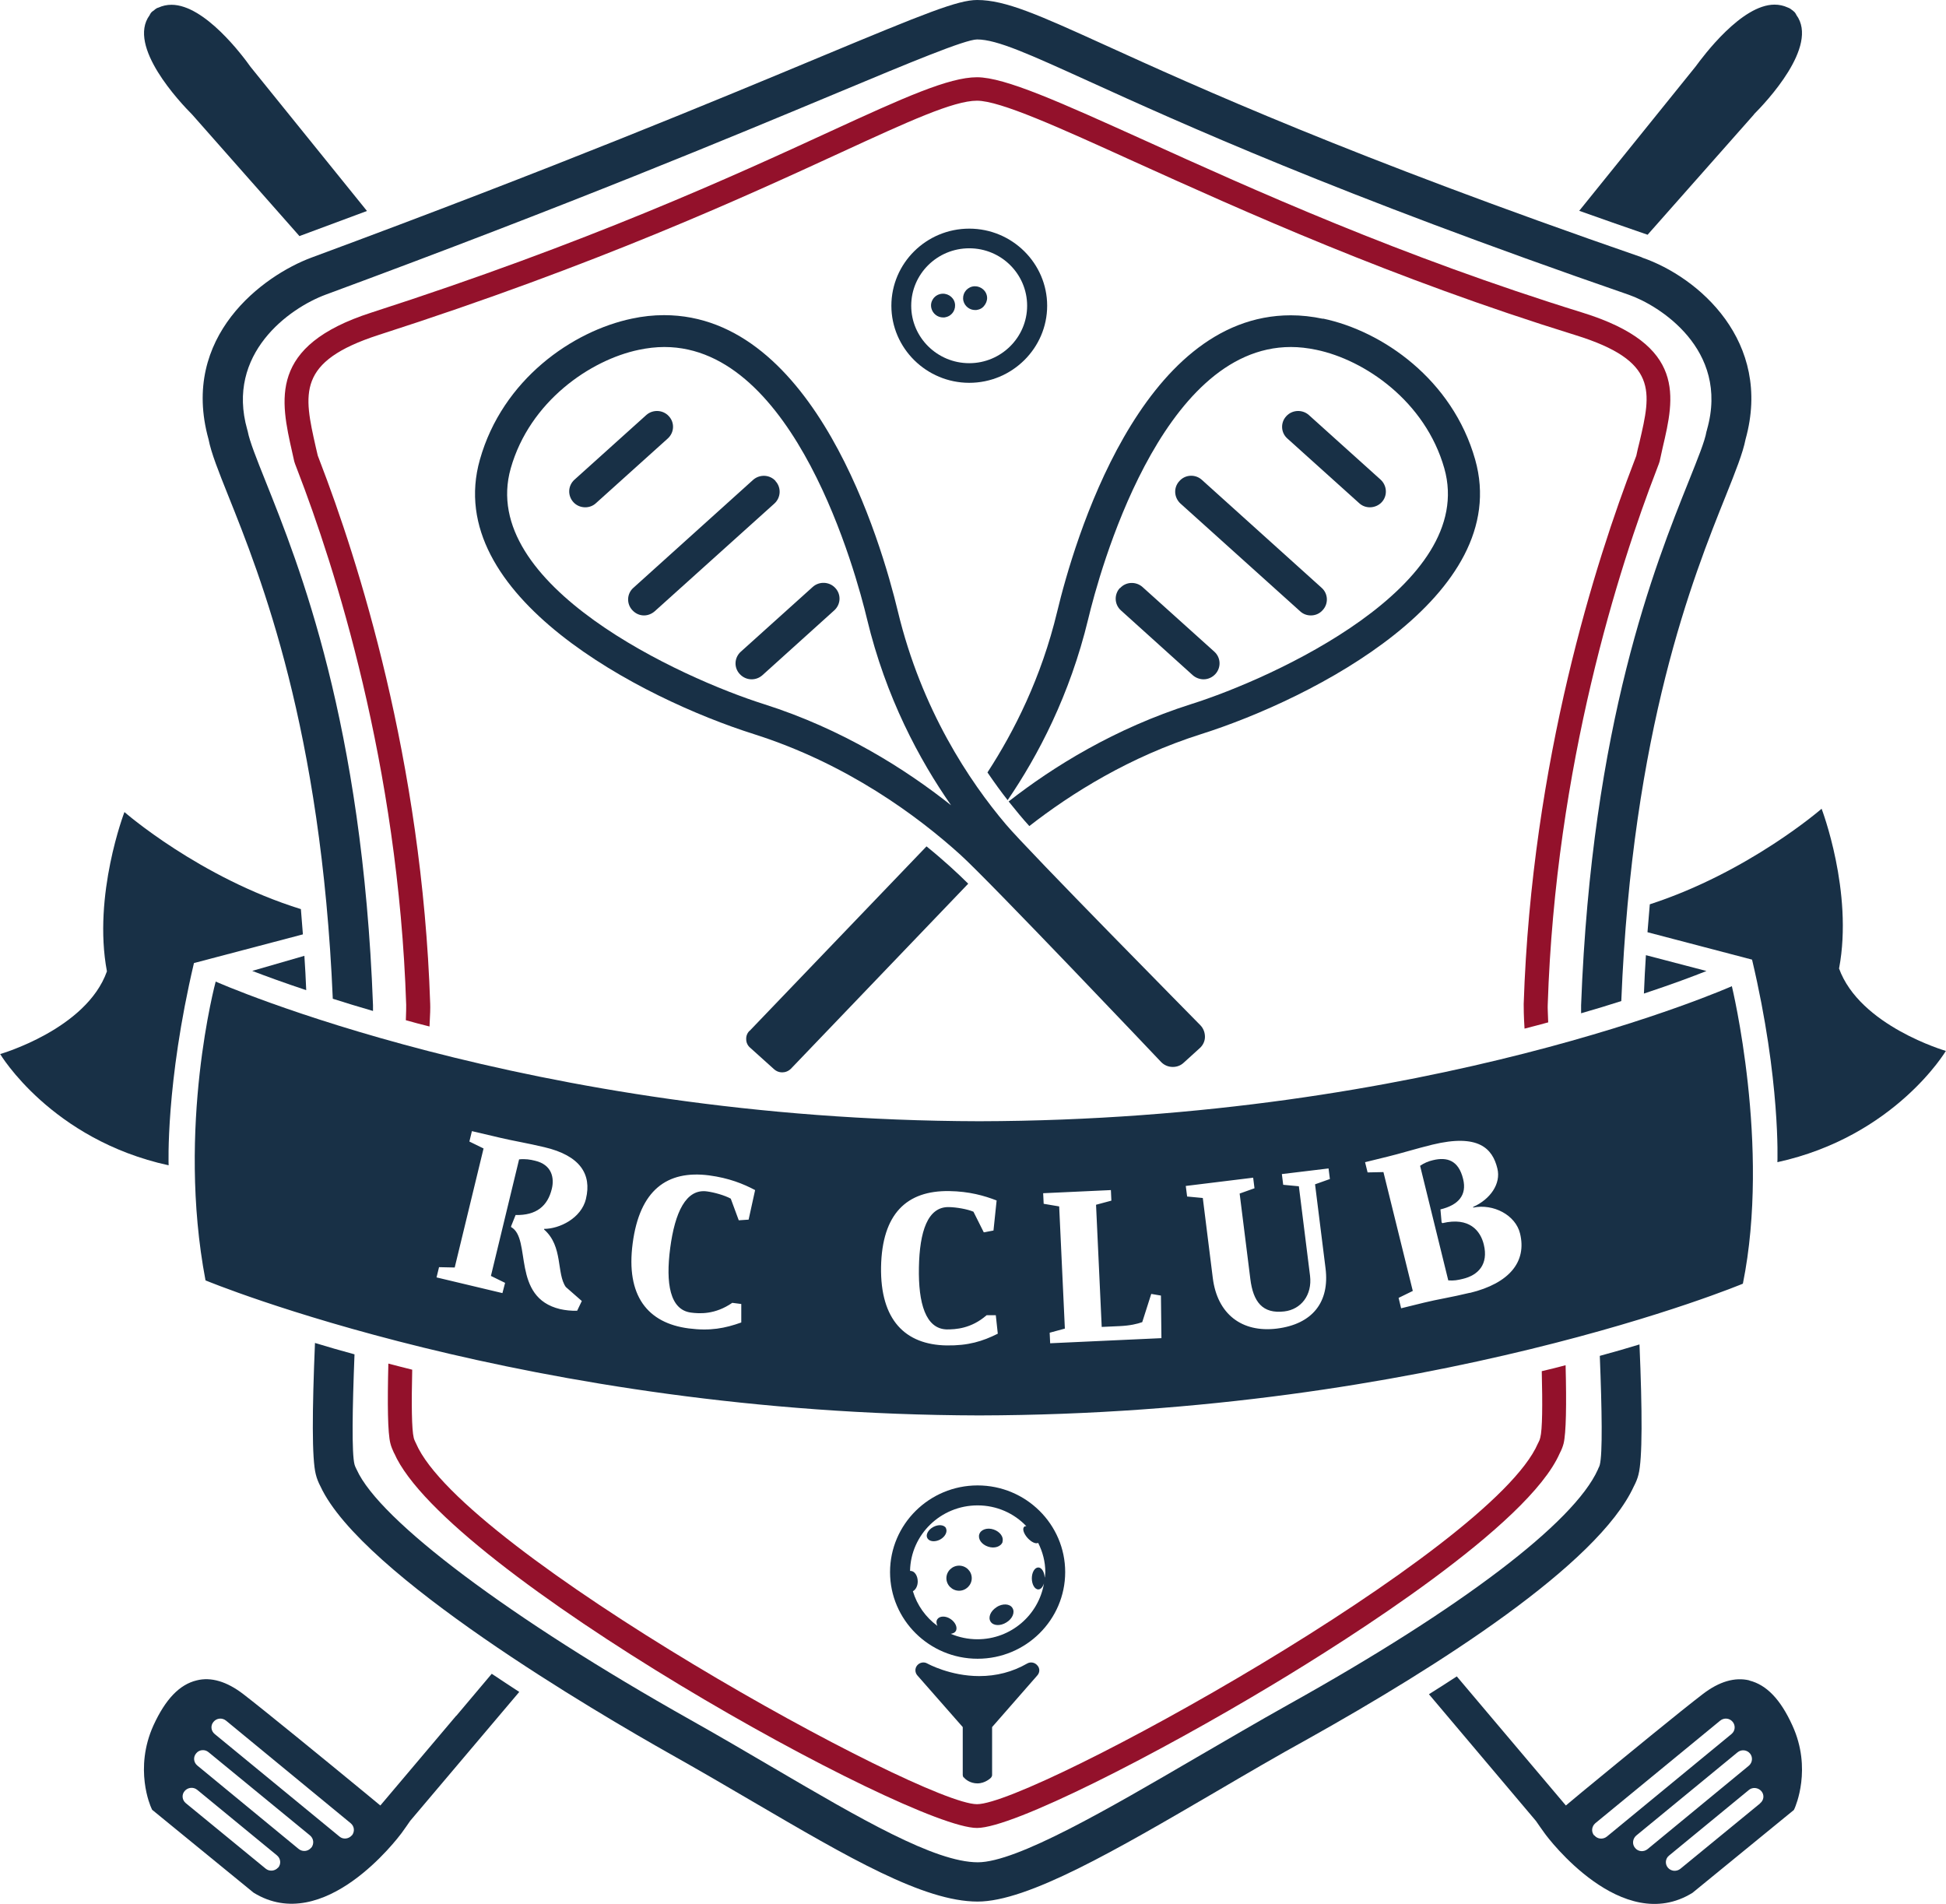
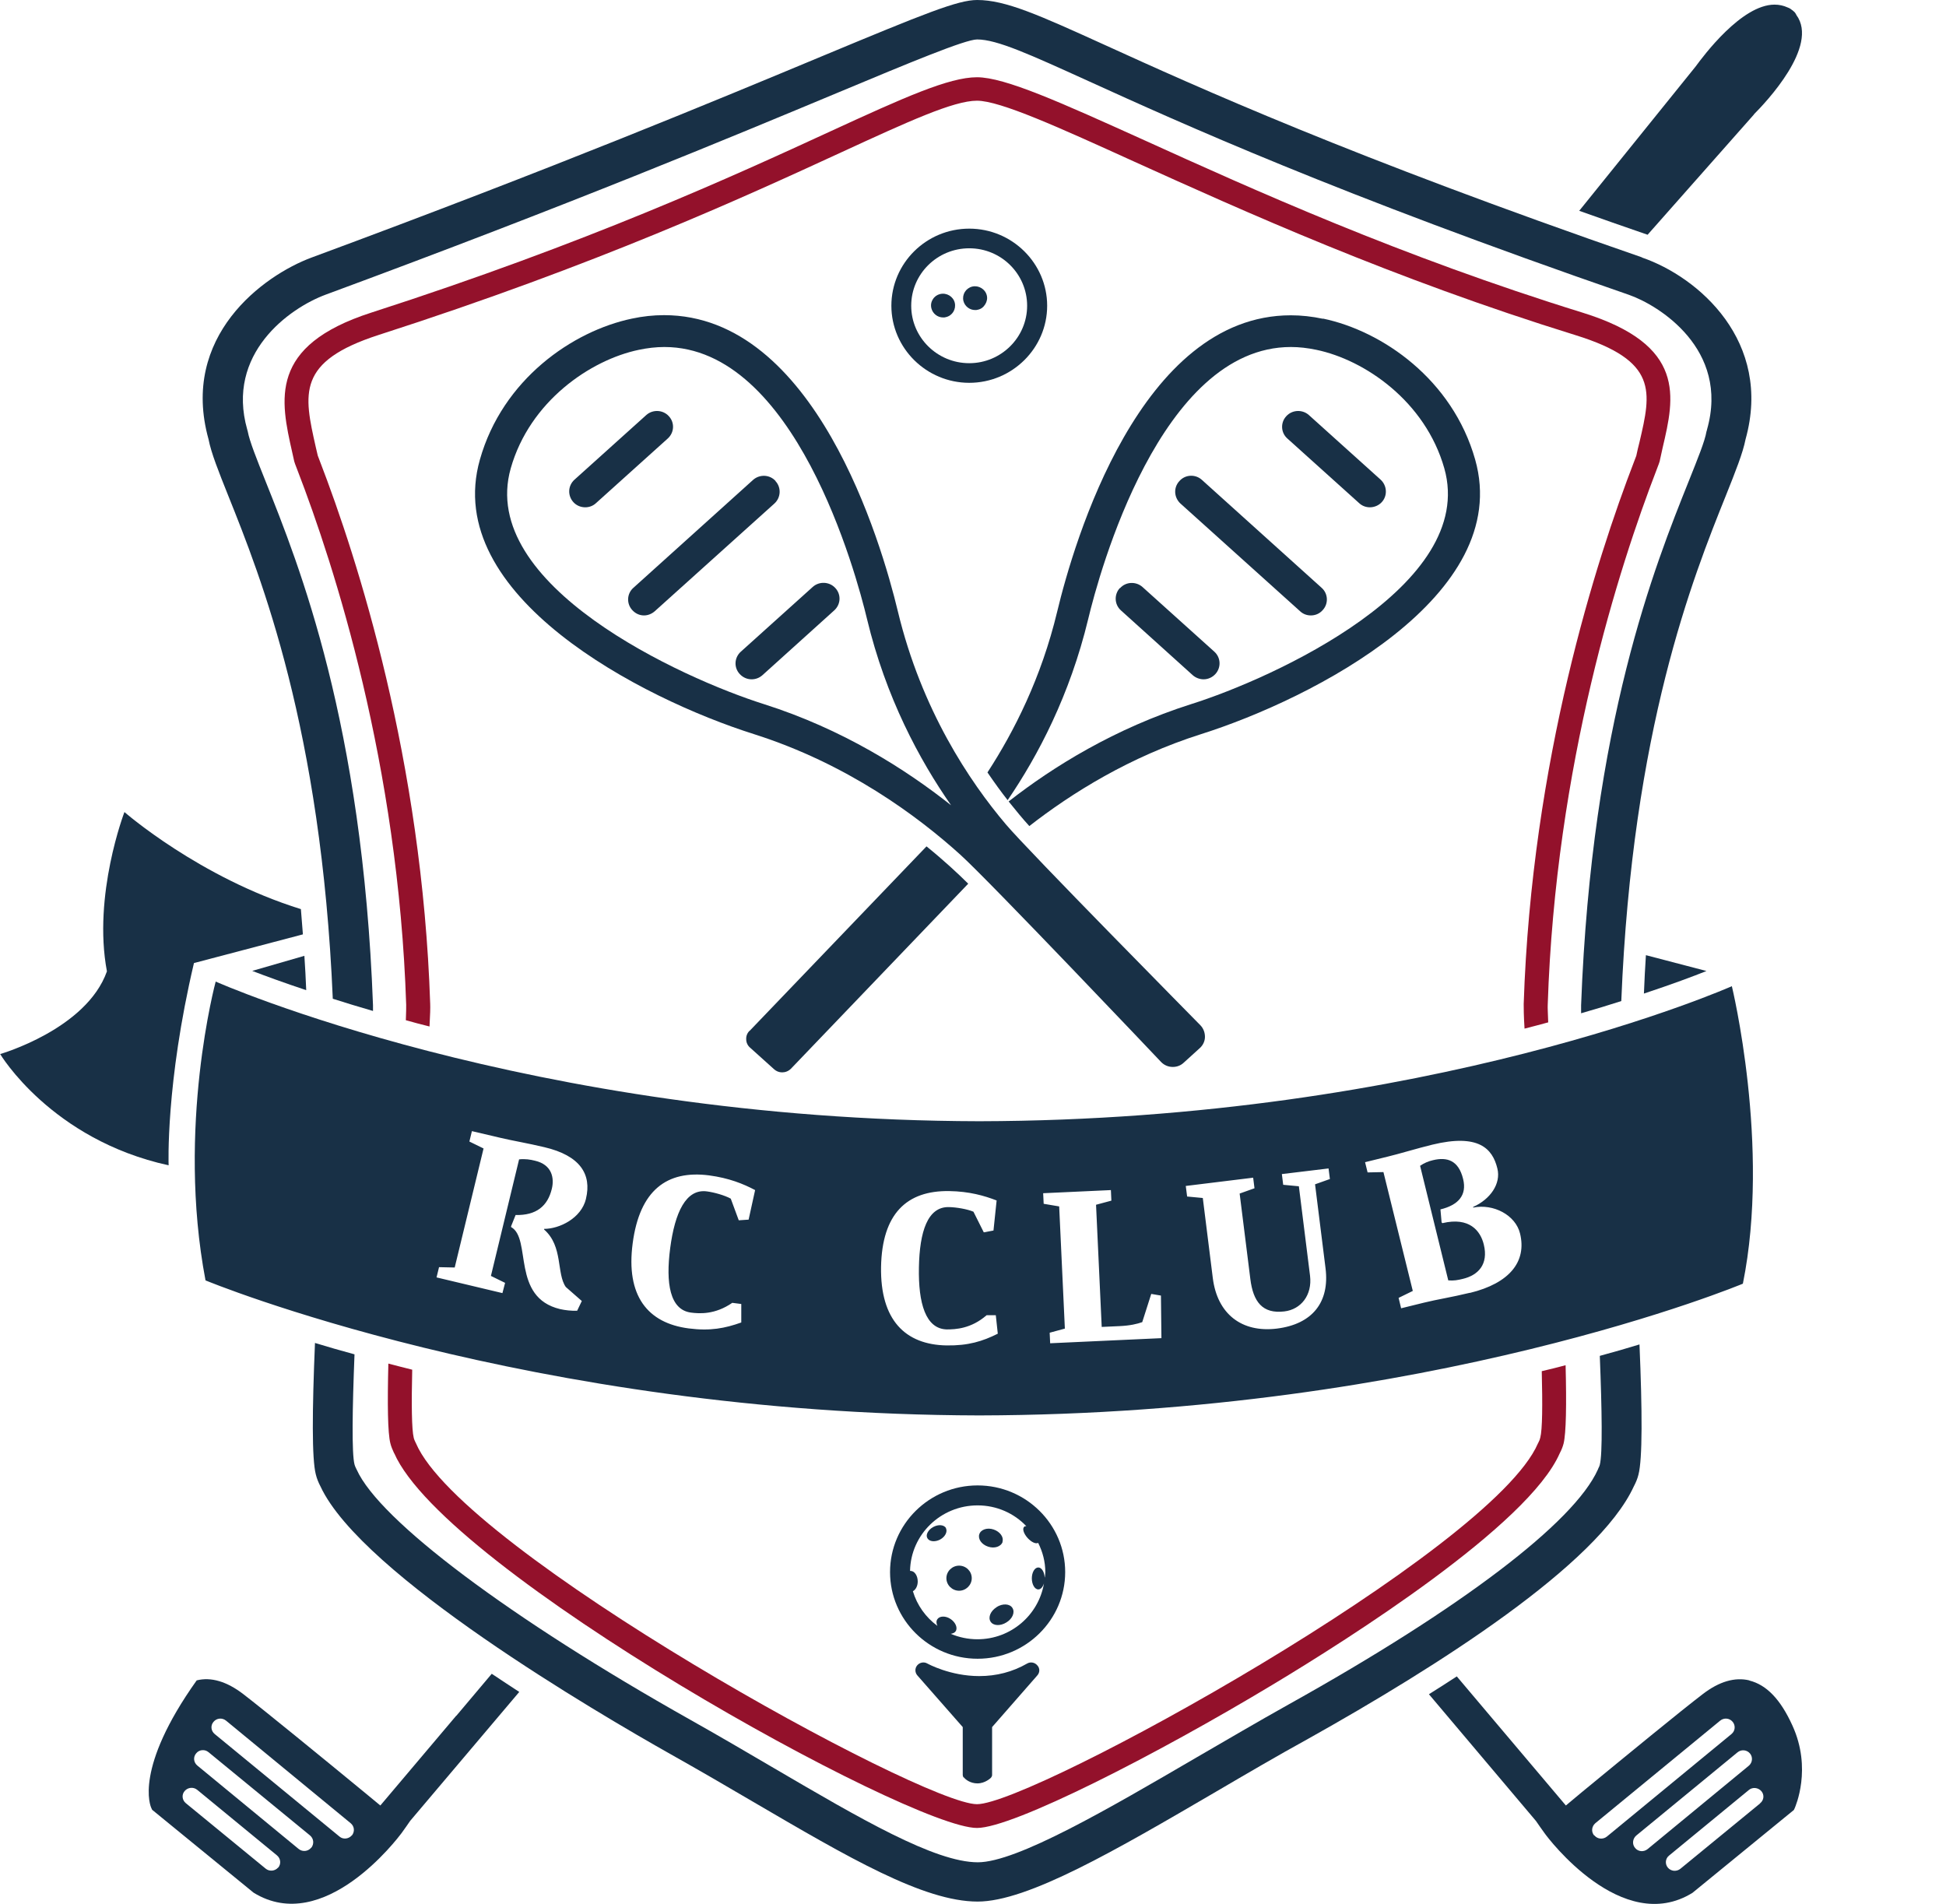
<svg xmlns="http://www.w3.org/2000/svg" width="92" height="90" viewBox="0 0 92 90" fill="none">
  <g clip-path="url(#clip0_2426_3236)">
-     <path d="M21.569 81.111L17.981 85.356L17.216 84.724C15.158 83.031 12.492 80.853 11.499 80.088C10.726 79.495 9.977 79.269 9.299 79.441C8.487 79.636 7.824 80.33 7.257 81.564C6.326 83.616 7.115 85.395 7.154 85.474L7.193 85.559L11.988 89.477C15.323 91.537 18.825 86.871 18.974 86.675L19.203 86.355L19.392 86.082L24.549 79.987C24.116 79.706 23.682 79.417 23.248 79.129L21.577 81.111H21.569ZM13.147 88.291C12.997 88.463 12.729 88.486 12.556 88.338L8.786 85.247C8.605 85.099 8.581 84.841 8.731 84.67C8.881 84.498 9.141 84.467 9.323 84.615L13.092 87.713C13.273 87.862 13.297 88.119 13.155 88.291H13.147ZM14.708 87.354C14.559 87.534 14.298 87.557 14.117 87.409L9.33 83.468C9.149 83.32 9.125 83.062 9.275 82.89C9.417 82.711 9.685 82.687 9.859 82.836L14.653 86.769C14.835 86.917 14.858 87.175 14.716 87.354H14.708ZM16.632 86.769C16.483 86.941 16.222 86.972 16.049 86.824L10.15 81.977C9.969 81.829 9.946 81.571 10.095 81.4C10.245 81.22 10.505 81.197 10.687 81.345L16.577 86.192C16.759 86.34 16.782 86.597 16.632 86.777V86.769Z" fill="#183046" />
+     <path d="M21.569 81.111L17.981 85.356L17.216 84.724C15.158 83.031 12.492 80.853 11.499 80.088C10.726 79.495 9.977 79.269 9.299 79.441C6.326 83.616 7.115 85.395 7.154 85.474L7.193 85.559L11.988 89.477C15.323 91.537 18.825 86.871 18.974 86.675L19.203 86.355L19.392 86.082L24.549 79.987C24.116 79.706 23.682 79.417 23.248 79.129L21.577 81.111H21.569ZM13.147 88.291C12.997 88.463 12.729 88.486 12.556 88.338L8.786 85.247C8.605 85.099 8.581 84.841 8.731 84.67C8.881 84.498 9.141 84.467 9.323 84.615L13.092 87.713C13.273 87.862 13.297 88.119 13.155 88.291H13.147ZM14.708 87.354C14.559 87.534 14.298 87.557 14.117 87.409L9.33 83.468C9.149 83.32 9.125 83.062 9.275 82.89C9.417 82.711 9.685 82.687 9.859 82.836L14.653 86.769C14.835 86.917 14.858 87.175 14.716 87.354H14.708ZM16.632 86.769C16.483 86.941 16.222 86.972 16.049 86.824L10.15 81.977C9.969 81.829 9.946 81.571 10.095 81.4C10.245 81.22 10.505 81.197 10.687 81.345L16.577 86.192C16.759 86.34 16.782 86.597 16.632 86.777V86.769Z" fill="#183046" />
    <path d="M82.916 5.408C83.476 4.846 86.007 2.185 84.927 0.71C84.895 0.64 84.856 0.578 84.793 0.531C84.769 0.507 84.738 0.484 84.714 0.468C84.698 0.46 84.691 0.453 84.675 0.437C84.62 0.398 84.564 0.367 84.509 0.351C84.32 0.265 84.115 0.219 83.894 0.219C82.333 0.219 80.535 2.638 80.156 3.153L74.66 9.966C75.693 10.333 76.758 10.708 77.893 11.098L82.924 5.408H82.916Z" fill="#183046" />
    <path d="M45.823 10.809C43.789 10.809 42.141 12.448 42.141 14.454C42.141 16.459 43.797 18.098 45.823 18.098C47.85 18.098 49.506 16.459 49.506 14.454C49.506 12.448 47.85 10.809 45.823 10.809ZM45.823 17.17C44.309 17.17 43.079 15.952 43.079 14.454C43.079 12.955 44.309 11.738 45.823 11.738C47.337 11.738 48.559 12.955 48.559 14.454C48.559 15.952 47.329 17.17 45.823 17.17Z" fill="#183046" />
    <path d="M45.965 13.548C45.657 13.626 45.476 13.923 45.547 14.227C45.61 14.477 45.838 14.657 46.099 14.657C46.146 14.657 46.185 14.657 46.233 14.641C46.383 14.61 46.501 14.516 46.58 14.383C46.658 14.259 46.69 14.102 46.651 13.962C46.58 13.665 46.264 13.478 45.965 13.548Z" fill="#183046" />
    <path d="M44.444 13.9C44.295 13.939 44.176 14.024 44.097 14.157C44.019 14.282 43.995 14.43 44.034 14.579C44.097 14.828 44.326 15.008 44.586 15.008C44.634 15.008 44.673 15.008 44.72 14.992C45.028 14.922 45.209 14.618 45.138 14.313C45.067 14.017 44.752 13.829 44.452 13.9H44.444Z" fill="#183046" />
    <path d="M46.218 70.224C43.931 70.224 42.078 72.066 42.078 74.321C42.078 76.576 43.931 78.418 46.218 78.418C48.505 78.418 50.358 76.576 50.358 74.321C50.358 72.066 48.505 70.224 46.218 70.224ZM49.388 74.571C49.372 74.313 49.246 74.103 49.088 74.103C48.915 74.103 48.781 74.337 48.781 74.618C48.781 74.899 48.915 75.141 49.088 75.141C49.207 75.141 49.301 75.023 49.356 74.852C49.104 76.35 47.795 77.497 46.21 77.497C45.761 77.497 45.335 77.404 44.948 77.24C45.043 77.224 45.13 77.193 45.177 77.123C45.288 76.967 45.177 76.701 44.948 76.545C44.712 76.381 44.428 76.389 44.318 76.545C44.255 76.631 44.262 76.748 44.318 76.865C43.766 76.459 43.356 75.89 43.158 75.226C43.292 75.156 43.387 74.977 43.387 74.766C43.387 74.493 43.237 74.266 43.048 74.266C43.048 74.266 43.032 74.266 43.024 74.266C43.056 72.549 44.475 71.168 46.218 71.168C47.125 71.168 47.945 71.543 48.521 72.151C48.481 72.151 48.442 72.151 48.418 72.183C48.323 72.269 48.394 72.503 48.584 72.713C48.765 72.909 48.97 73.002 49.08 72.94C49.293 73.361 49.419 73.829 49.419 74.329C49.419 74.407 49.404 74.493 49.396 74.571H49.388Z" fill="#183046" />
    <path d="M44.727 72.245C44.633 72.081 44.364 72.058 44.12 72.19C43.876 72.323 43.749 72.565 43.844 72.721C43.939 72.885 44.207 72.908 44.443 72.784C44.688 72.651 44.806 72.409 44.719 72.245H44.727Z" fill="#183046" />
    <path d="M45.342 74.017C45.018 74.017 44.742 74.282 44.742 74.61C44.742 74.938 45.018 75.203 45.342 75.203C45.665 75.203 45.941 74.938 45.941 74.61C45.941 74.282 45.673 74.017 45.342 74.017Z" fill="#183046" />
    <path d="M47.393 72.885C47.464 72.666 47.274 72.409 46.975 72.308C46.675 72.206 46.368 72.308 46.297 72.534C46.226 72.76 46.407 73.018 46.715 73.119C47.014 73.221 47.322 73.119 47.401 72.893L47.393 72.885Z" fill="#183046" />
    <path d="M47.122 75.976C46.83 76.155 46.704 76.46 46.83 76.662C46.956 76.865 47.295 76.881 47.579 76.701C47.863 76.53 47.997 76.225 47.863 76.015C47.737 75.812 47.398 75.796 47.114 75.976H47.122Z" fill="#183046" />
    <path d="M45.57 84.03C45.649 84.131 45.878 84.311 46.209 84.311C46.58 84.311 46.84 84.053 46.848 84.045C46.879 84.006 46.903 83.967 46.903 83.913V81.649L49.04 79.207C49.166 79.066 49.166 78.863 49.04 78.731C48.922 78.59 48.717 78.551 48.559 78.645C47.865 79.043 47.108 79.238 46.296 79.238C44.916 79.238 43.859 78.653 43.843 78.645C43.685 78.551 43.48 78.59 43.362 78.731C43.244 78.871 43.252 79.074 43.37 79.207L45.515 81.649V83.913C45.515 83.952 45.531 83.999 45.554 84.03H45.57Z" fill="#183046" />
    <path d="M64.763 23.983C64.968 23.983 65.181 23.897 65.323 23.741C65.607 23.436 65.575 22.96 65.275 22.68L61.877 19.62C61.569 19.347 61.088 19.37 60.812 19.675C60.528 19.979 60.552 20.455 60.859 20.728L64.258 23.788C64.4 23.92 64.582 23.983 64.763 23.983Z" fill="#183046" />
    <path d="M55.758 22.742C55.474 23.046 55.497 23.515 55.805 23.803L61.467 28.9C61.608 29.032 61.79 29.095 61.971 29.095C62.176 29.095 62.381 29.017 62.531 28.845C62.815 28.541 62.791 28.064 62.484 27.791L56.822 22.687C56.514 22.406 56.033 22.43 55.758 22.742Z" fill="#183046" />
    <path d="M52.942 27.799C52.666 28.104 52.682 28.572 52.989 28.853L56.388 31.92C56.53 32.045 56.719 32.115 56.9 32.115C57.105 32.115 57.31 32.029 57.46 31.865C57.736 31.561 57.721 31.093 57.413 30.812L54.014 27.752C53.707 27.479 53.226 27.495 52.95 27.807L52.942 27.799Z" fill="#183046" />
    <path d="M35.436 48.73C35.325 48.84 35.27 48.98 35.278 49.136C35.278 49.285 35.349 49.433 35.459 49.526L36.595 50.549C36.697 50.642 36.831 50.697 36.974 50.697C37.123 50.697 37.273 50.643 37.391 50.526L45.774 41.777C45.269 41.277 44.614 40.669 43.802 40.013L35.436 48.738V48.73Z" fill="#183046" />
    <path d="M62.541 15.07C62.029 14.961 61.516 14.906 61.027 14.906C53.899 14.906 50.768 25.63 49.98 28.915C49.231 32.037 47.945 34.581 46.684 36.517C47.015 37.001 47.33 37.438 47.638 37.828C49.073 35.728 50.579 32.864 51.446 29.266C51.959 27.12 54.853 16.405 61.027 16.405C61.422 16.405 61.824 16.452 62.234 16.538C64.521 17.014 67.383 18.972 68.282 22.141C69.851 27.682 60.184 32.068 56.32 33.286C52.708 34.433 49.791 36.243 47.685 37.89C48.04 38.335 48.371 38.733 48.663 39.053C50.666 37.492 53.41 35.775 56.785 34.706C62.06 33.036 71.562 28.166 69.741 21.727C68.668 17.934 65.349 15.648 62.549 15.062L62.541 15.07Z" fill="#183046" />
    <path d="M31.62 19.675C31.344 19.37 30.863 19.347 30.555 19.62L27.156 22.68C26.849 22.96 26.825 23.429 27.109 23.741C27.259 23.905 27.464 23.983 27.669 23.983C27.85 23.983 28.032 23.92 28.174 23.788L31.572 20.728C31.88 20.447 31.904 19.979 31.62 19.675Z" fill="#183046" />
    <path d="M55.452 50.44C55.633 50.44 55.814 50.377 55.956 50.245L56.721 49.55C56.871 49.417 56.966 49.222 56.966 49.019C56.966 48.816 56.895 48.621 56.753 48.473C56.674 48.387 48.607 40.224 47.55 38.967C45.839 36.946 43.568 33.559 42.449 28.907C41.66 25.622 38.522 14.899 31.393 14.899C30.896 14.899 30.384 14.953 29.879 15.062C27.072 15.648 23.76 17.934 22.688 21.727C20.858 28.166 30.36 33.036 35.643 34.706C40.044 36.103 43.379 38.577 45.406 40.411C46.793 41.667 54.813 50.12 54.892 50.206C55.042 50.362 55.239 50.44 55.444 50.44H55.452ZM36.109 33.286C32.253 32.068 22.577 27.674 24.146 22.141C25.045 18.972 27.916 17.014 30.202 16.538C30.612 16.452 31.015 16.405 31.409 16.405C37.583 16.405 40.477 27.12 40.99 29.266C41.881 32.974 43.466 35.923 44.964 38.07C42.819 36.368 39.823 34.464 36.109 33.286Z" fill="#183046" />
    <path d="M36.668 22.742C36.392 22.43 35.911 22.414 35.603 22.687L29.942 27.791C29.634 28.064 29.61 28.541 29.894 28.845C30.044 29.009 30.241 29.095 30.446 29.095C30.628 29.095 30.809 29.024 30.951 28.9L36.613 23.803C36.92 23.522 36.944 23.046 36.66 22.742H36.668Z" fill="#183046" />
    <path d="M38.418 27.752L35.02 30.812C34.712 31.093 34.688 31.561 34.972 31.865C35.122 32.029 35.327 32.115 35.532 32.115C35.714 32.115 35.895 32.053 36.045 31.92L39.443 28.853C39.751 28.572 39.775 28.104 39.491 27.799C39.215 27.495 38.734 27.471 38.426 27.745L38.418 27.752Z" fill="#183046" />
    <path d="M81.876 46.623C81.876 46.623 67.635 52.961 46.297 53.007C24.959 52.961 10.197 46.405 10.197 46.405C10.197 46.405 8.336 53.28 9.716 60.531C9.716 60.531 24.959 66.868 46.297 66.915C67.635 66.868 82.397 60.687 82.397 60.687C83.714 54.178 81.876 46.623 81.876 46.623ZM27.703 56.675C27.482 57.596 26.449 58.096 25.724 58.096V58.127C26.631 58.923 26.3 60.203 26.749 60.843L27.506 61.506L27.285 61.967C26.994 61.974 26.725 61.943 26.481 61.889C24.155 61.334 25.148 58.556 24.163 58.01V57.971L24.376 57.44C25.353 57.464 25.89 57.019 26.087 56.207C26.213 55.7 26.102 55.06 25.29 54.873C25.07 54.818 24.833 54.779 24.541 54.81L23.209 60.32L23.879 60.648L23.753 61.132L20.638 60.39L20.756 59.906L21.497 59.922L22.861 54.295L22.191 53.967L22.31 53.475L23.674 53.795C24.194 53.92 24.983 54.053 25.732 54.233C27.435 54.631 27.979 55.52 27.703 56.667V56.675ZM35.392 57.659L34.926 57.69L34.548 56.667C34.264 56.511 33.775 56.371 33.42 56.324C32.427 56.191 31.906 57.323 31.685 59.001C31.465 60.671 31.67 61.92 32.663 62.053C33.073 62.107 33.807 62.154 34.619 61.592L35.045 61.647V62.521C34.28 62.794 33.578 62.934 32.561 62.802C30.621 62.552 29.58 61.264 29.911 58.775C30.242 56.27 31.528 55.31 33.523 55.567C34.461 55.692 35.139 55.965 35.699 56.262L35.392 57.659ZM44.752 63.606C42.796 63.574 41.613 62.404 41.653 59.898C41.7 57.378 42.867 56.277 44.878 56.309C45.824 56.324 46.534 56.527 47.117 56.753L46.968 58.174L46.51 58.26L46.021 57.284C45.722 57.159 45.217 57.073 44.862 57.066C43.853 57.042 43.474 58.228 43.443 59.922C43.411 61.608 43.758 62.825 44.76 62.849C45.17 62.849 45.911 62.817 46.644 62.177H47.078L47.172 63.051C46.455 63.41 45.777 63.621 44.752 63.606ZM49.648 63.504L49.625 63.005L50.343 62.81L50.074 57.034L49.341 56.91L49.317 56.41L52.519 56.262L52.542 56.761L51.817 56.956L52.085 62.731L52.929 62.693C53.434 62.669 53.757 62.591 54.001 62.505L54.427 61.171L54.885 61.249L54.908 63.262L49.641 63.504H49.648ZM62.667 59.961C62.865 61.545 62.06 62.599 60.365 62.81C58.709 63.013 57.55 62.123 57.337 60.421L56.864 56.636L56.123 56.566L56.059 56.067L59.245 55.676L59.308 56.176L58.606 56.426L59.111 60.461C59.245 61.545 59.687 62.123 60.72 61.998C61.508 61.904 62.044 61.225 61.934 60.312L61.406 56.082L60.665 56.012L60.602 55.505L62.809 55.239L62.873 55.739L62.171 55.989L62.667 59.961ZM69.496 61.116C68.597 61.334 67.951 61.428 67.32 61.584L66.24 61.85L66.121 61.358L66.792 61.03L65.404 55.411L64.655 55.427L64.536 54.943L65.617 54.677C66.082 54.568 67.036 54.279 67.714 54.115C69.898 53.585 70.561 54.295 70.79 55.239C70.971 55.965 70.451 56.699 69.646 57.058V57.089C70.6 56.894 71.649 57.44 71.862 58.314C72.185 59.633 71.381 60.663 69.488 61.124L69.496 61.116Z" fill="#183046" />
    <path d="M68.201 57.83L68.154 57.791L68.099 57.175C68.942 56.972 69.36 56.504 69.171 55.739C68.958 54.857 68.414 54.685 67.744 54.849C67.539 54.896 67.326 54.982 67.137 55.114L68.469 60.531C68.737 60.554 68.927 60.515 69.155 60.46C69.881 60.289 70.378 59.774 70.149 58.837C69.991 58.182 69.463 57.526 68.201 57.823V57.83Z" fill="#183046" />
-     <path d="M86.947 45.773C87.625 42.159 86.119 38.234 86.119 38.234C86.119 38.234 82.681 41.23 77.997 42.752C77.958 43.182 77.926 43.627 77.887 44.071L82.831 45.367C84.187 51.095 84.029 54.943 84.029 54.943C89.589 53.725 91.994 49.683 91.994 49.683C91.994 49.683 87.917 48.504 86.939 45.773H86.947Z" fill="#183046" />
    <path d="M9.163 45.531L14.32 44.173C14.288 43.775 14.257 43.369 14.225 42.979C9.423 41.488 5.883 38.39 5.883 38.39C5.883 38.39 4.376 42.315 5.055 45.921C4.085 48.66 0.008 49.831 0.008 49.831C0.008 49.831 2.413 53.874 7.972 55.091C7.972 55.091 7.822 51.243 9.171 45.523L9.163 45.531Z" fill="#183046" />
-     <path d="M14.163 11.16C14.163 11.16 14.218 11.137 14.242 11.129C15.314 10.731 16.339 10.349 17.349 9.974L11.845 3.161C11.474 2.638 9.676 0.226 8.107 0.226C7.886 0.226 7.681 0.273 7.492 0.359C7.429 0.375 7.374 0.406 7.326 0.445C7.31 0.46 7.303 0.468 7.295 0.476C7.263 0.499 7.24 0.515 7.208 0.538C7.145 0.585 7.105 0.648 7.074 0.718C5.994 2.185 8.525 4.854 9.085 5.416L14.163 11.168V11.16Z" fill="#183046" />
    <path d="M82.703 79.441C82.017 79.277 81.275 79.495 80.503 80.088C79.509 80.845 76.844 83.031 74.786 84.724L74.029 85.356L70.441 81.111L68.872 79.253C68.446 79.534 68.004 79.815 67.555 80.096L72.617 86.09L72.806 86.363L73.035 86.683C73.177 86.886 76.686 91.545 80.014 89.485L84.808 85.567L84.848 85.481C84.879 85.403 85.675 83.616 84.737 81.571C84.177 80.338 83.515 79.651 82.703 79.448V79.441ZM75.369 86.777C75.219 86.605 75.243 86.347 75.424 86.191L81.323 81.345C81.504 81.197 81.764 81.22 81.914 81.4C82.056 81.571 82.04 81.829 81.859 81.977L75.969 86.824C75.787 86.972 75.519 86.948 75.377 86.769L75.369 86.777ZM77.893 87.417C77.711 87.565 77.443 87.542 77.301 87.362C77.151 87.19 77.183 86.925 77.356 86.777L82.143 82.843C82.324 82.695 82.584 82.719 82.734 82.898C82.876 83.07 82.853 83.327 82.679 83.475L77.893 87.417ZM83.215 85.255L79.446 88.345C79.265 88.494 79.004 88.47 78.855 88.299C78.705 88.127 78.728 87.862 78.91 87.721L82.679 84.623C82.853 84.475 83.121 84.506 83.27 84.677C83.42 84.849 83.397 85.107 83.207 85.255H83.215Z" fill="#183046" />
    <path d="M77.711 46.974C79.052 46.53 80.053 46.155 80.676 45.905L77.813 45.156C77.774 45.741 77.743 46.358 77.719 46.967L77.711 46.974Z" fill="#183046" />
    <path d="M11.938 45.905C12.568 46.147 13.42 46.459 14.477 46.811C14.453 46.264 14.429 45.718 14.39 45.187L11.93 45.898L11.938 45.905Z" fill="#183046" />
    <path d="M77.627 12.167C63.851 7.406 56.58 4.105 52.243 2.131C49.113 0.71 47.544 0 46.195 0C45.288 0 43.727 0.632 38.909 2.638C33.894 4.729 26.316 7.89 14.732 12.175C12.453 13.018 8.502 15.898 9.859 20.767C9.985 21.415 10.324 22.266 10.789 23.429C12.335 27.284 15.189 34.441 15.733 47.216C16.325 47.404 16.956 47.599 17.634 47.794C17.634 47.677 17.634 47.575 17.634 47.521C17.137 34.175 14.149 26.738 12.548 22.734C12.13 21.688 11.799 20.861 11.712 20.393C11.704 20.362 11.696 20.33 11.688 20.307C10.671 16.725 13.668 14.571 15.394 13.931C27.018 9.638 34.619 6.462 39.65 4.363C42.994 2.966 45.635 1.865 46.195 1.865C47.133 1.865 48.671 2.568 51.455 3.832C55.831 5.822 63.149 9.147 77.012 13.939C78.4 14.422 81.782 16.498 80.702 20.307C80.702 20.338 80.686 20.362 80.678 20.393C80.6 20.861 80.26 21.688 79.843 22.734C78.242 26.73 75.253 34.175 74.749 47.521C74.749 47.599 74.749 47.731 74.749 47.903C75.434 47.708 76.065 47.513 76.649 47.326C77.169 34.472 80.04 27.292 81.593 23.429C82.058 22.266 82.397 21.415 82.524 20.767C83.809 16.147 80.308 13.096 77.627 12.175V12.167Z" fill="#183046" />
    <path d="M75.633 64.105C75.735 66.68 75.767 68.733 75.633 69.248C75.617 69.303 75.601 69.357 75.57 69.404C75.554 69.436 75.546 69.459 75.538 69.482C74.41 71.98 69.096 76.022 60.934 80.572C59.467 81.392 57.993 82.258 56.566 83.085C52.394 85.52 48.073 88.041 46.228 88.041C44.193 88.041 40.66 85.973 36.568 83.577C35.306 82.836 34.013 82.079 32.625 81.298C24.133 76.522 17.934 71.878 16.862 69.475C16.846 69.451 16.838 69.42 16.823 69.396C16.799 69.342 16.775 69.295 16.76 69.233C16.626 68.718 16.657 66.634 16.76 64.027C16.097 63.847 15.474 63.668 14.891 63.489C14.757 66.696 14.741 68.975 14.93 69.701C14.977 69.896 15.056 70.091 15.151 70.27C17.091 74.462 28.296 81.009 31.687 82.921C33.059 83.694 34.352 84.443 35.598 85.177C40.108 87.815 43.665 89.898 46.22 89.898C48.585 89.898 52.725 87.487 57.52 84.685C58.931 83.858 60.398 82.999 61.857 82.196C67.936 78.793 75.538 73.978 77.241 70.27C77.336 70.091 77.415 69.904 77.462 69.709C77.651 68.983 77.644 66.727 77.509 63.559C76.926 63.738 76.303 63.918 75.641 64.097L75.633 64.105Z" fill="#183046" />
    <path d="M78.32 22.203C78.422 21.93 78.446 21.876 78.462 21.813C78.509 21.595 78.557 21.376 78.604 21.166C79.164 18.777 79.747 16.311 74.819 14.781C66.224 12.12 59.221 8.952 54.111 6.634C50.137 4.839 47.511 3.652 46.187 3.652C44.862 3.652 42.733 4.612 39.271 6.204C34.713 8.304 27.829 11.465 17.547 14.781C12.681 16.35 13.257 18.91 13.817 21.392L13.911 21.813C13.927 21.876 13.951 21.938 14.053 22.203C15.82 26.777 18.832 36.15 19.203 47.505C19.203 47.607 19.203 47.872 19.187 48.231C19.549 48.333 19.92 48.434 20.306 48.528C20.338 47.974 20.346 47.622 20.338 47.458C19.959 35.939 16.908 26.433 15.118 21.79C15.07 21.665 15.039 21.579 15.023 21.54L14.928 21.134C14.361 18.613 14.014 17.092 17.901 15.835C28.255 12.503 35.178 9.318 39.752 7.211C42.954 5.736 45.083 4.761 46.187 4.761C47.291 4.761 50.082 6.033 53.638 7.648C58.78 9.974 65.814 13.158 74.48 15.843C78.407 17.06 78.068 18.512 77.508 20.908C77.453 21.111 77.405 21.329 77.358 21.548C77.342 21.595 77.311 21.673 77.263 21.798C75.473 26.441 72.414 35.947 72.035 47.466C72.035 47.638 72.035 48.02 72.075 48.629C72.461 48.528 72.832 48.434 73.194 48.333C73.179 47.919 73.163 47.622 73.171 47.505C73.541 36.142 76.554 26.777 78.32 22.203Z" fill="#93112B" />
    <path d="M18.637 68.702C21.073 74.274 42.995 86.418 46.188 86.418C47.892 86.418 54.65 82.968 60.193 79.628C63.773 77.474 72.258 72.105 73.74 68.702C73.819 68.554 73.882 68.397 73.922 68.241C74.04 67.75 74.064 66.423 74.016 64.542C73.653 64.636 73.275 64.737 72.889 64.823C72.928 66.415 72.92 67.586 72.818 67.968C72.802 68.046 72.77 68.124 72.731 68.195C72.723 68.21 72.715 68.226 72.707 68.241C70.523 73.322 48.806 85.294 46.188 85.294C43.57 85.294 21.854 73.322 19.669 68.241C19.662 68.226 19.662 68.21 19.646 68.195C19.614 68.124 19.575 68.046 19.559 67.968C19.464 67.586 19.449 66.376 19.488 64.753C19.102 64.659 18.723 64.558 18.36 64.464C18.313 66.384 18.329 67.742 18.455 68.234C18.494 68.39 18.558 68.546 18.629 68.694L18.637 68.702Z" fill="#93112B" />
  </g>
  <defs>
    <clipPath id="clip0_2426_3236">
      <rect width="92" height="90" fill="white" />
    </clipPath>
  </defs>
</svg>